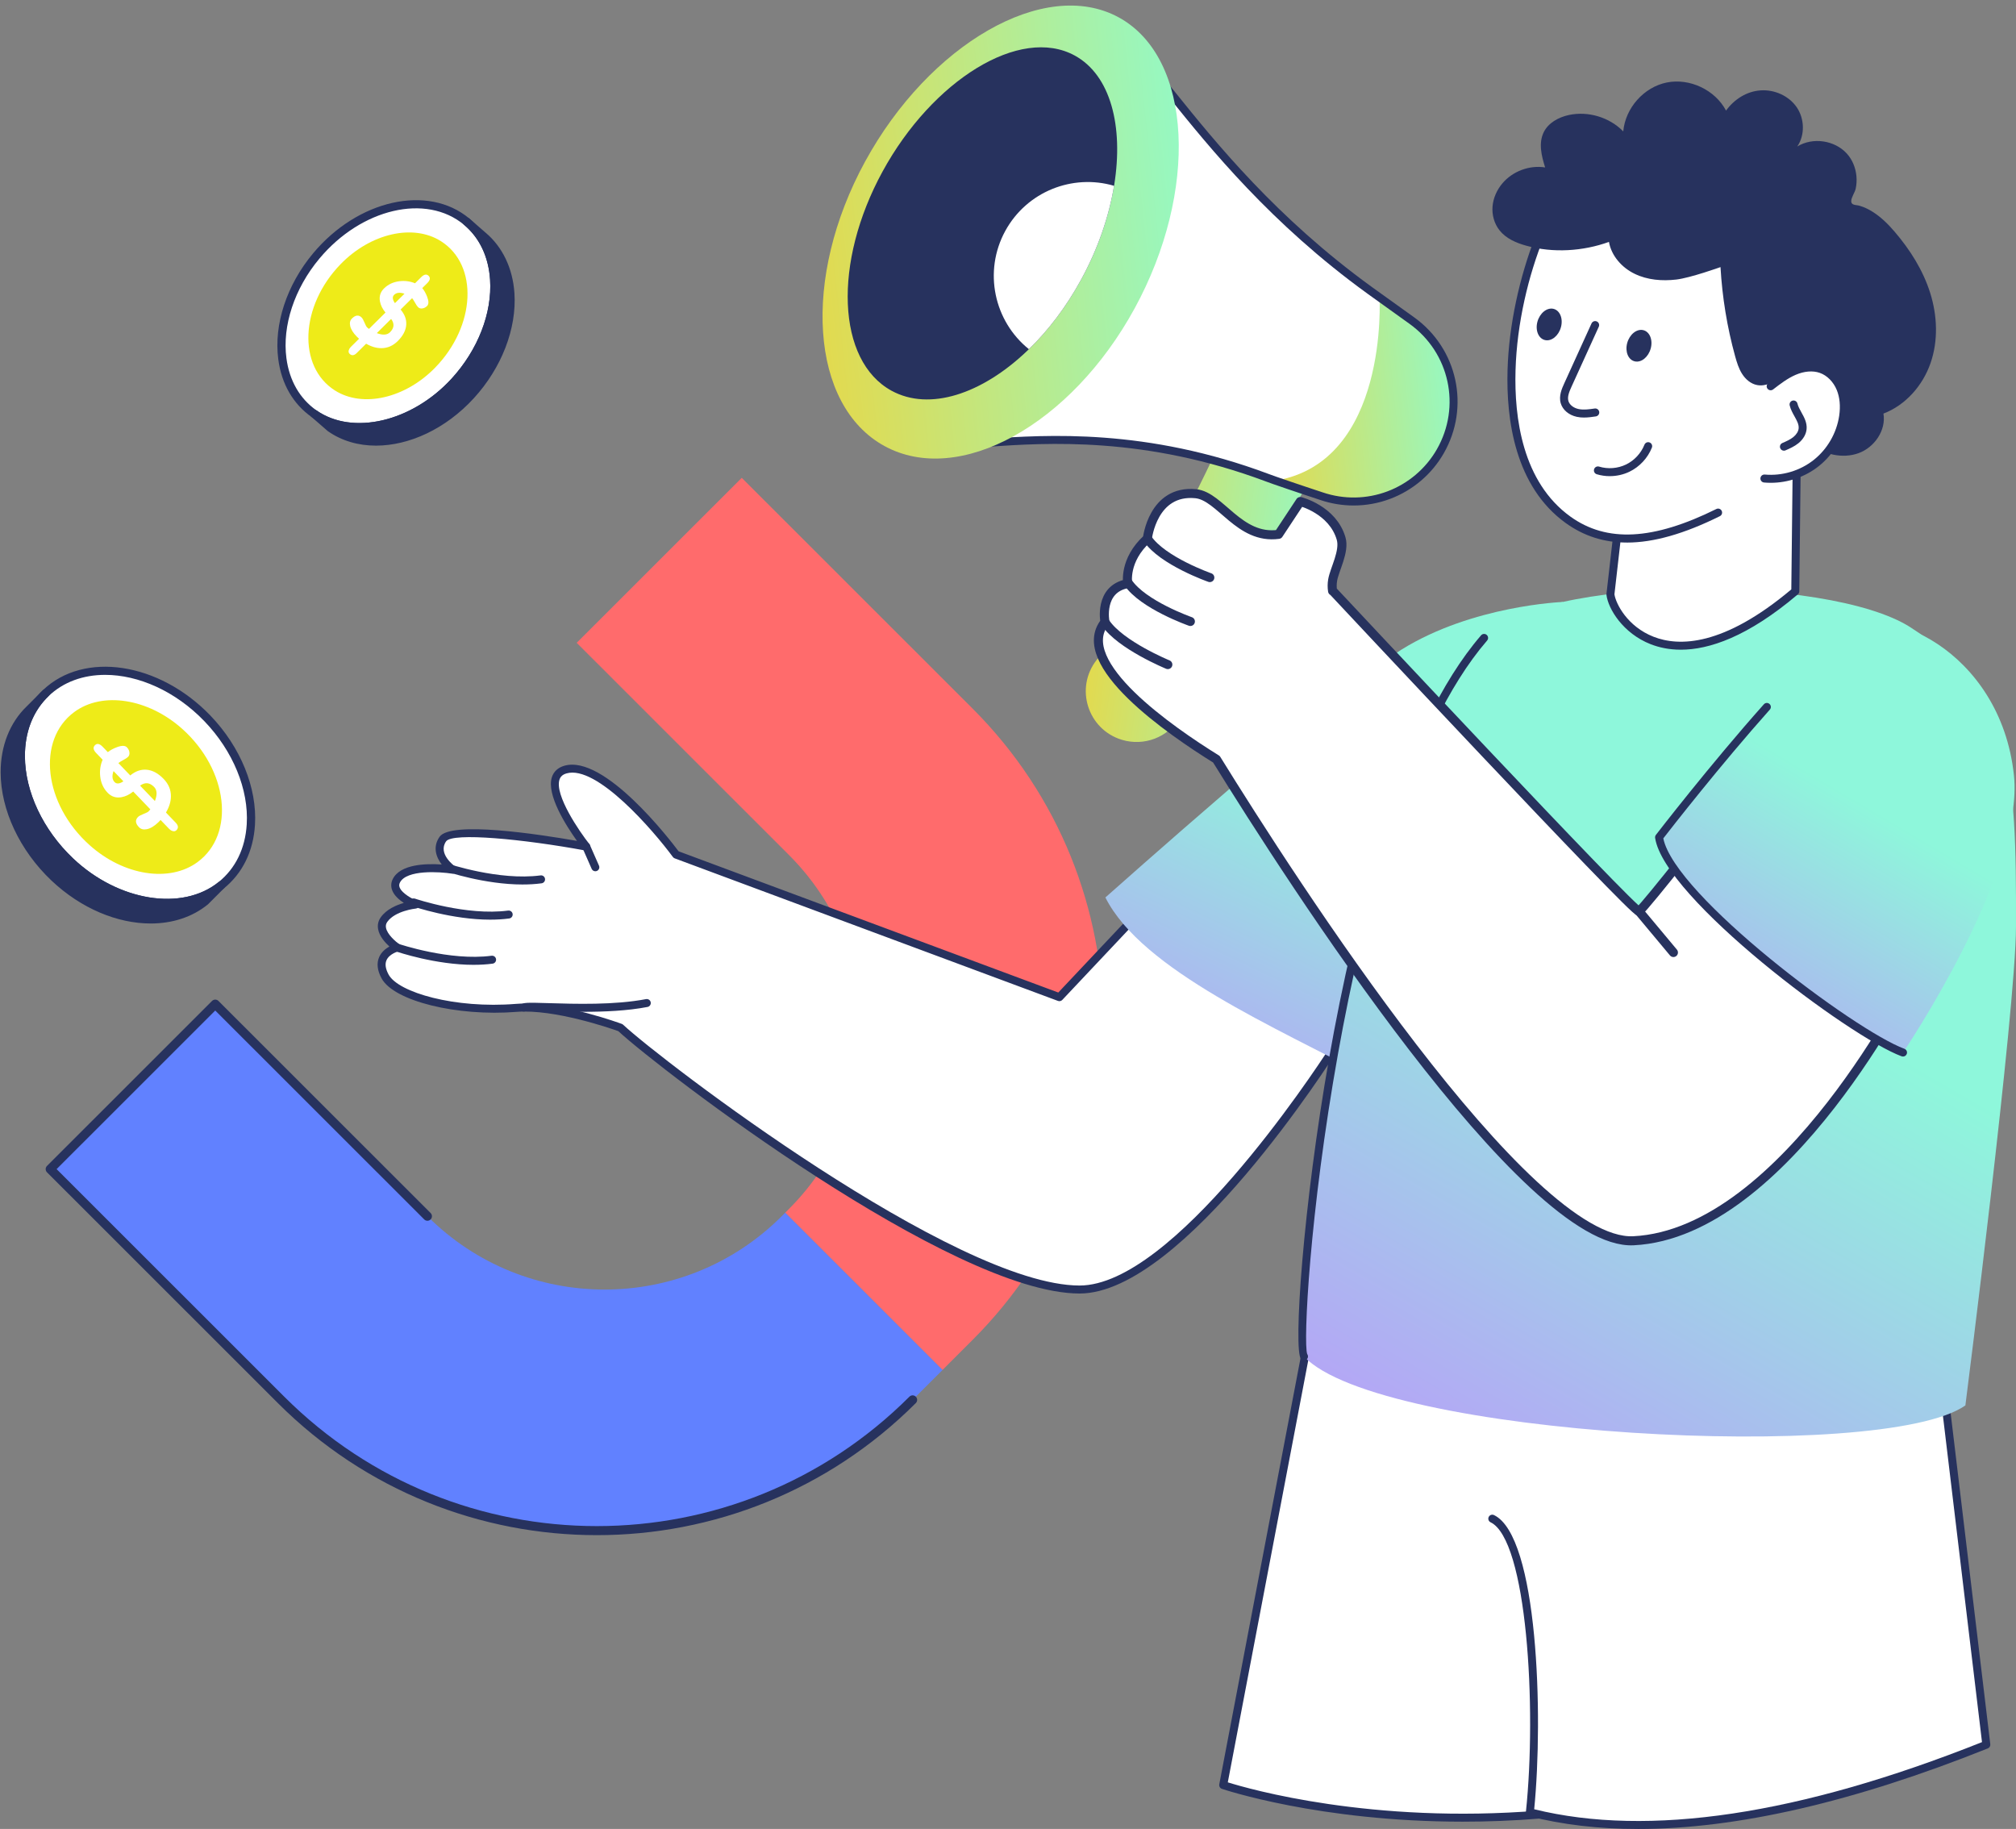
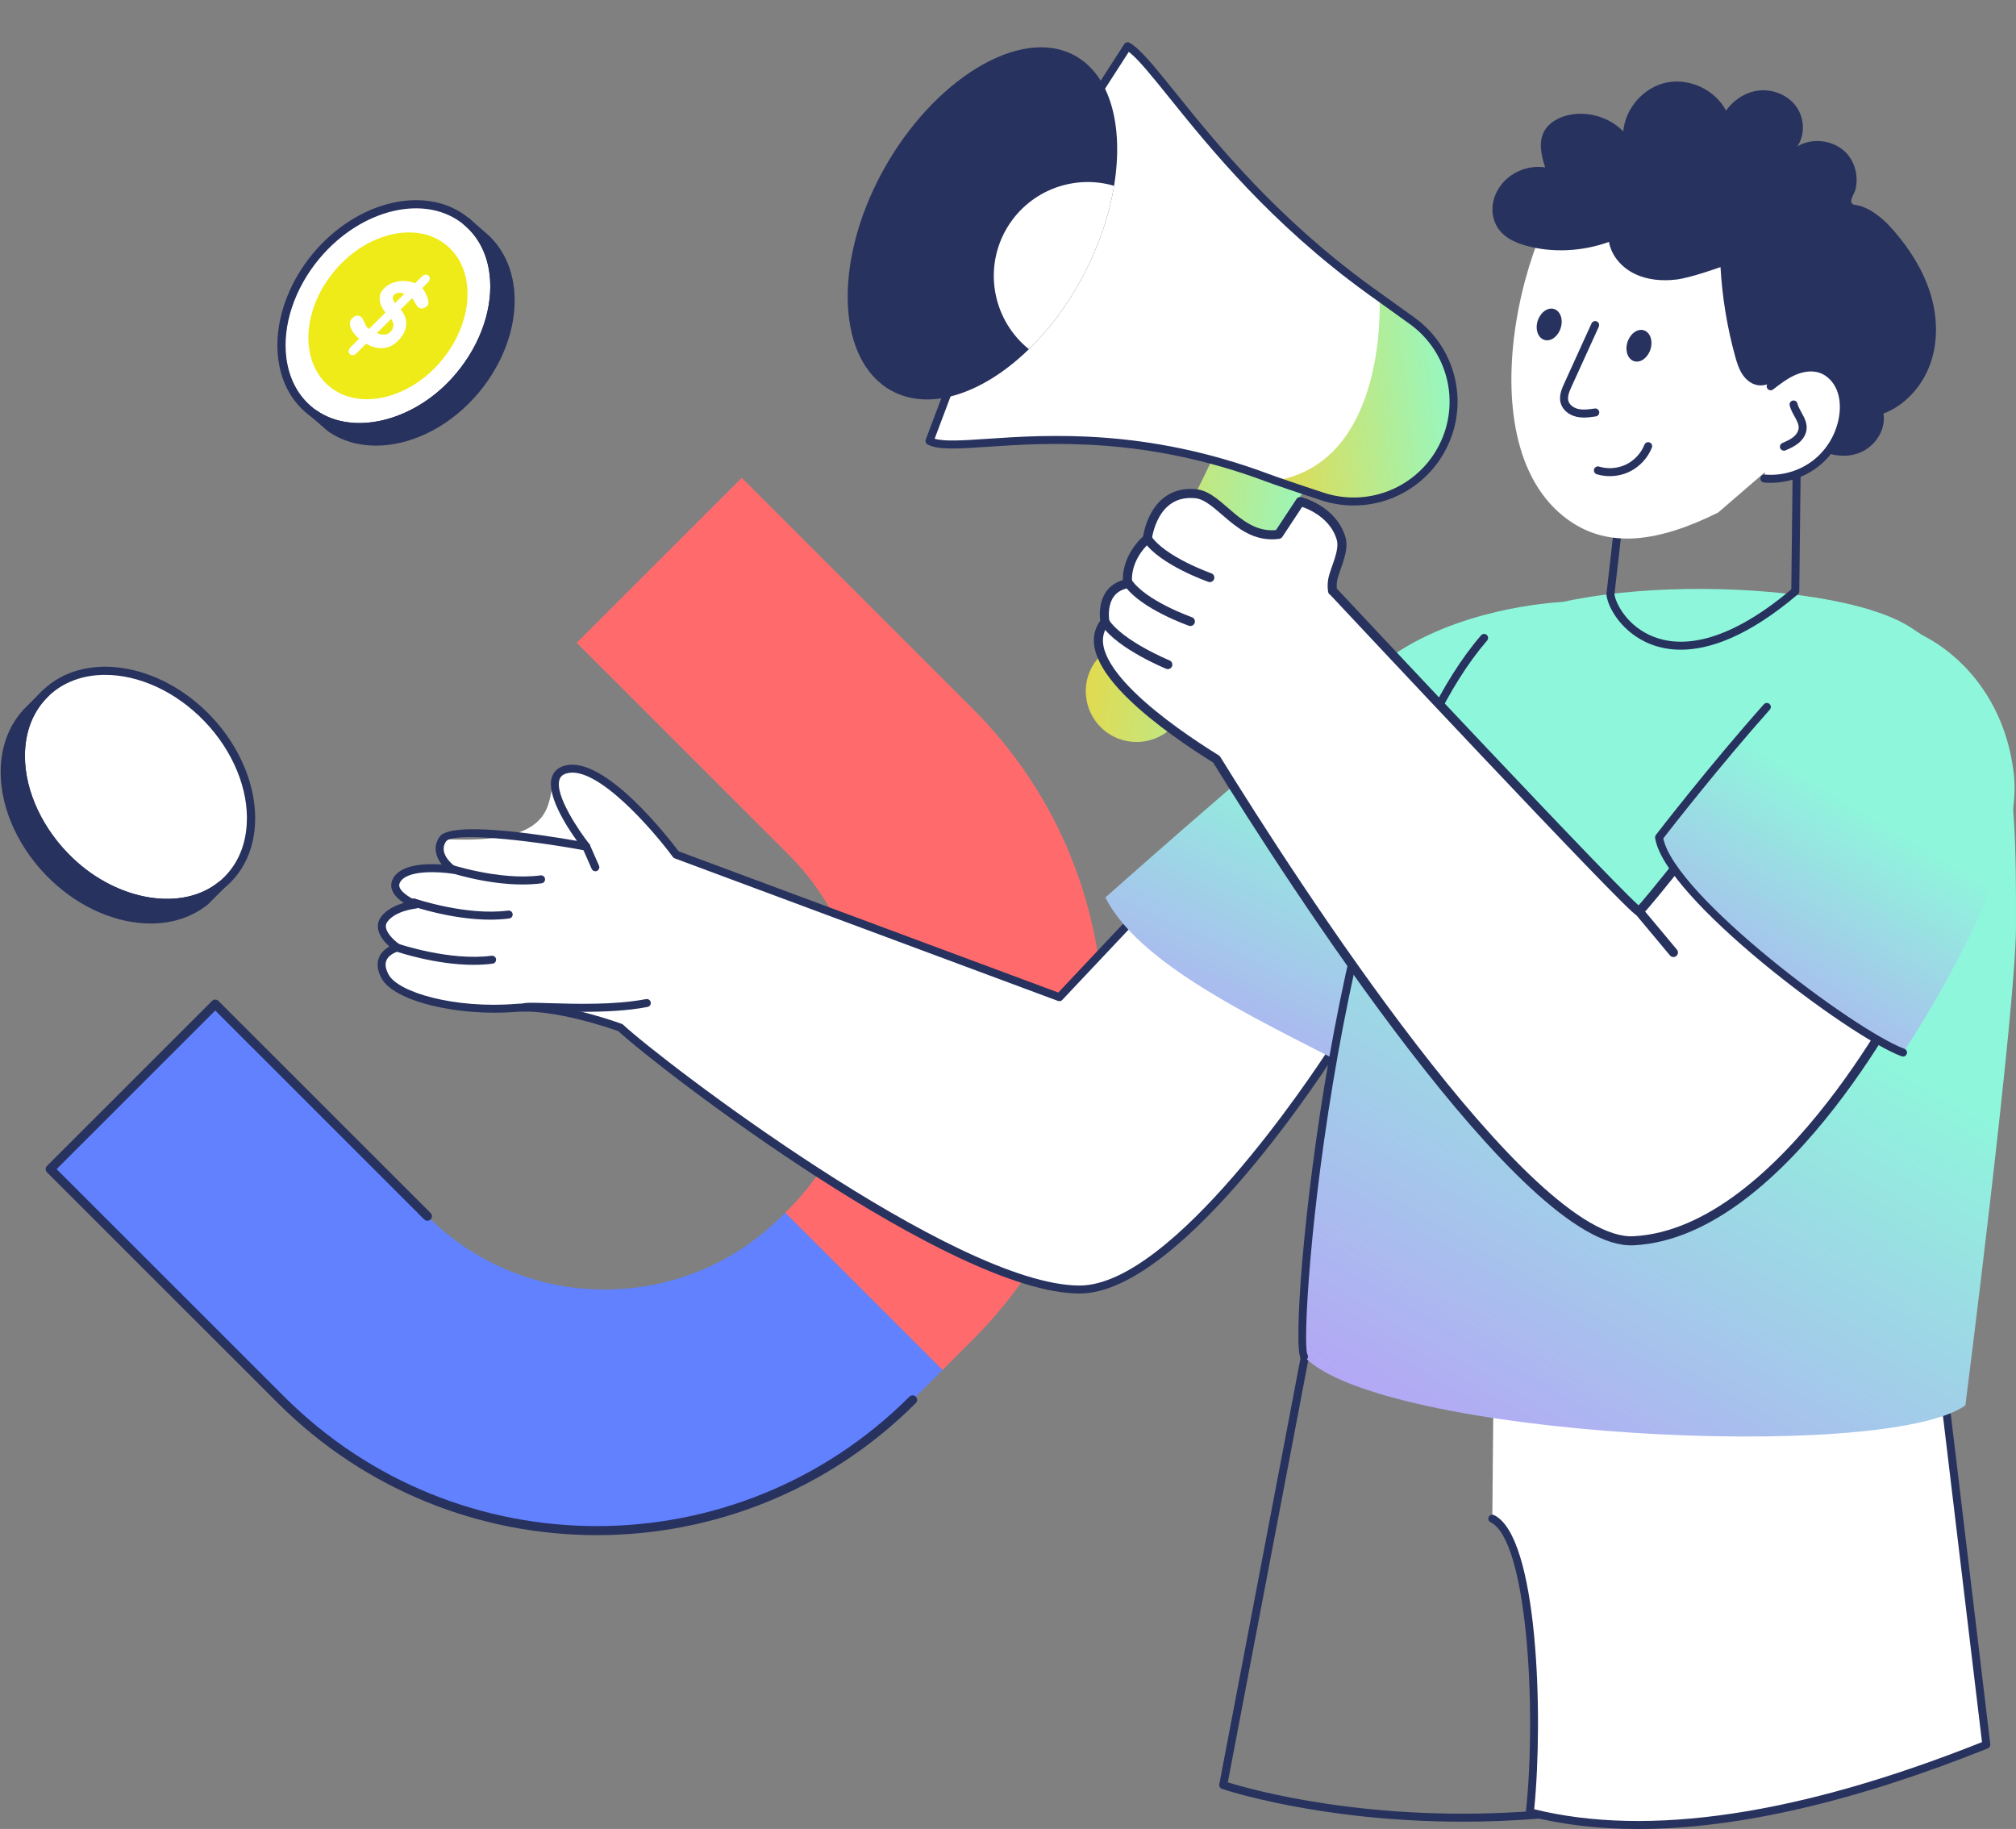
<svg xmlns="http://www.w3.org/2000/svg" width="334" height="303" viewBox="0 0 334 303" fill="none">
  <rect x="0" y="0" width="334" height="303" fill="#808080" stroke="none" />
  <path d="M129.509 201.488C113.3 217.689 87.022 217.689 70.813 201.488L35.661 166.351L8.317 193.684L46.563 231.913C75.457 260.795 122.303 260.795 151.197 231.913L156.167 226.945L130.104 200.893L129.509 201.488Z" fill="#6181FF" />
  <path d="M70.813 201.488L35.661 166.351L8.317 193.684L46.563 231.913C75.457 260.795 122.303 260.795 151.197 231.913" stroke="#27325E" stroke-width="1.5" stroke-linecap="round" stroke-linejoin="round" />
  <path d="M95.545 106.493L130.694 141.628C146.903 157.829 146.903 184.097 130.694 200.298L130.099 200.893L156.163 226.945L161.133 221.977C190.027 193.095 190.027 146.27 161.133 117.388L122.889 79.161L95.545 106.493Z" fill="#FF6B6C" />
-   <path d="M259.882 209.048L220.744 200.85L202.655 295.726C202.655 295.726 224.097 303.122 255.041 300.618C273.613 299.115 275.288 248.198 275.288 248.198L259.882 209.048Z" fill="white" />
  <path d="M242.351 301.791C218.527 301.791 202.622 296.415 202.438 296.352C202.126 296.244 201.942 295.926 202.003 295.603L220.092 200.727C220.125 200.552 220.228 200.399 220.375 200.301C220.522 200.202 220.705 200.166 220.878 200.204L260.016 208.401C260.233 208.446 260.414 208.6 260.497 208.807L275.902 247.957C275.934 248.041 275.95 248.131 275.948 248.22C275.88 250.324 274.035 299.744 255.092 301.277C250.644 301.636 246.381 301.791 242.349 301.791H242.351ZM203.415 295.276C206.939 296.377 227.235 302.207 254.988 299.958C272.306 298.558 274.504 251.209 274.622 248.311L259.398 209.622L221.268 201.635L203.415 295.276Z" fill="#27325E" />
  <path d="M247.238 251.596C253.9 254.79 255.186 283.867 253.464 300.234C279.257 306.853 310.625 296.425 329.087 289.037L318.528 200.85H247.7" fill="white" />
  <path d="M271.368 303C264.854 303 258.827 302.292 253.3 300.875C252.981 300.793 252.771 300.492 252.805 300.165C254.627 282.851 252.973 255.079 246.951 252.193C246.621 252.035 246.482 251.64 246.64 251.31C246.799 250.98 247.192 250.842 247.522 251.001C254.798 254.489 255.712 284.233 254.177 299.732C273.137 304.402 298.092 300.664 328.367 288.612L317.938 201.513H247.697C247.331 201.513 247.035 201.218 247.035 200.852C247.035 200.486 247.331 200.19 247.697 200.19H318.525C318.86 200.19 319.142 200.441 319.182 200.773L329.74 288.959C329.776 289.257 329.607 289.541 329.33 289.652C307.126 298.539 287.716 303.002 271.365 303.002L271.368 303Z" fill="#27325E" />
-   <path d="M221.222 173.356C221.222 173.356 195.817 213.666 178.831 213.632C157.757 213.586 109.068 176.113 102.787 170.248C102.787 170.248 92.434 166.417 85.531 166.975C75.339 167.797 65.581 165.063 63.801 161.776C61.75 158.006 65.8 156.988 65.8 156.988C65.8 156.988 62.108 154.468 63.629 152.339C65.151 150.215 68.843 149.864 68.843 149.864C68.843 149.864 64.542 148.139 65.666 145.916C67.228 142.84 75.008 144.09 75.008 144.09C75.008 144.09 71.534 141.615 73.368 139.004C75.32 136.232 97.13 140.261 97.13 140.261C97.13 140.261 88.282 129.083 93.659 127.501C100.218 125.571 112.012 141.585 112.012 141.585L175.512 165.203L192.042 147.665L221.222 173.358V173.356Z" fill="white" />
+   <path d="M221.222 173.356C221.222 173.356 195.817 213.666 178.831 213.632C157.757 213.586 109.068 176.113 102.787 170.248C102.787 170.248 92.434 166.417 85.531 166.975C75.339 167.797 65.581 165.063 63.801 161.776C61.75 158.006 65.8 156.988 65.8 156.988C65.8 156.988 62.108 154.468 63.629 152.339C65.151 150.215 68.843 149.864 68.843 149.864C68.843 149.864 64.542 148.139 65.666 145.916C67.228 142.84 75.008 144.09 75.008 144.09C75.008 144.09 71.534 141.615 73.368 139.004C97.13 140.261 88.282 129.083 93.659 127.501C100.218 125.571 112.012 141.585 112.012 141.585L175.512 165.203L192.042 147.665L221.222 173.358V173.356Z" fill="white" />
  <path d="M178.852 214.294H178.83C157.625 214.248 109.446 177.295 102.435 170.824C101.256 170.402 91.859 167.129 85.584 167.633C75.701 168.423 65.249 165.839 63.22 162.089C62.503 160.771 62.368 159.581 62.82 158.553C63.194 157.7 63.904 157.146 64.517 156.807C63.783 156.145 62.852 155.101 62.643 153.926C62.517 153.209 62.667 152.546 63.092 151.952C64.026 150.648 65.634 149.95 66.903 149.584C66.123 149.071 65.302 148.358 64.972 147.483C64.737 146.86 64.773 146.215 65.078 145.617C66.333 143.143 70.61 143.04 73.183 143.221C72.246 141.993 71.652 140.301 72.829 138.623C74.687 135.988 89.1 138.173 95.594 139.31C93.804 136.817 90.504 131.672 91.43 128.763C91.728 127.828 92.434 127.171 93.474 126.865C100.107 124.911 111.09 139.244 112.427 141.032L175.333 164.429L191.561 147.211C191.805 146.949 192.211 146.93 192.48 147.168L221.66 172.861C221.902 173.074 221.955 173.435 221.783 173.709C220.737 175.366 196.007 214.294 178.854 214.294H178.852ZM86.987 166.257C93.822 166.257 102.618 169.48 103.017 169.627C103.099 169.658 103.174 169.704 103.239 169.764C109.565 175.674 158.267 212.926 178.833 212.97H178.854C194.3 212.97 217.441 177.987 220.359 173.476L192.086 148.582L175.995 165.653C175.812 165.846 175.531 165.911 175.283 165.819L111.782 142.2C111.661 142.156 111.557 142.076 111.48 141.973C108.275 137.623 98.856 126.662 93.847 128.13C93.223 128.315 92.855 128.642 92.691 129.16C91.87 131.744 95.992 137.749 97.65 139.846C97.821 140.061 97.84 140.36 97.698 140.596C97.556 140.832 97.281 140.95 97.01 140.906C86.722 139.006 74.964 137.881 73.91 139.379C72.472 141.429 75.274 143.461 75.394 143.546C75.643 143.724 75.739 144.051 75.623 144.336C75.506 144.62 75.207 144.788 74.906 144.738C72.872 144.413 67.358 144.044 66.258 146.209C66.121 146.479 66.106 146.734 66.21 147.009C66.6 148.047 68.422 148.974 69.091 149.244C69.373 149.358 69.541 149.651 69.498 149.952C69.456 150.253 69.211 150.487 68.908 150.516C68.874 150.52 65.493 150.868 64.169 152.717C63.954 153.018 63.884 153.327 63.947 153.688C64.147 154.827 65.624 156.058 66.174 156.436C66.388 156.583 66.498 156.843 66.451 157.098C66.405 157.354 66.214 157.56 65.962 157.623C65.95 157.626 64.494 158.014 64.029 159.085C63.754 159.719 63.873 160.516 64.383 161.455C65.99 164.422 75.351 167.13 85.478 166.31C85.968 166.27 86.472 166.252 86.989 166.252L86.987 166.257Z" fill="#27325E" />
  <path d="M65.8 156.985C65.8 156.985 74.391 159.937 81.526 158.989L65.8 156.985Z" fill="white" />
  <path d="M78.483 159.841C72.159 159.841 65.892 157.717 65.586 157.611C65.24 157.493 65.057 157.117 65.175 156.771C65.293 156.426 65.671 156.239 66.015 156.361C66.099 156.39 74.548 159.249 81.441 158.334C81.807 158.291 82.135 158.541 82.183 158.902C82.231 159.264 81.976 159.596 81.615 159.644C80.587 159.781 79.535 159.839 78.483 159.839V159.841Z" fill="#27325E" />
  <path d="M68.547 149.502C68.547 149.502 77.138 152.453 84.274 151.506L68.547 149.502Z" fill="white" />
  <path d="M81.232 152.358C74.908 152.358 68.639 150.234 68.333 150.128C67.988 150.01 67.805 149.634 67.923 149.288C68.041 148.943 68.417 148.758 68.763 148.878C68.847 148.907 77.292 151.764 84.188 150.851C84.549 150.808 84.883 151.058 84.931 151.419C84.979 151.781 84.724 152.113 84.361 152.161C83.335 152.298 82.281 152.356 81.231 152.356L81.232 152.358Z" fill="#27325E" />
  <path d="M73.915 143.676C73.915 143.676 82.507 146.627 89.642 145.68L73.915 143.676Z" fill="white" />
  <path d="M86.597 146.532C80.272 146.532 74.006 144.408 73.7 144.302C73.354 144.184 73.171 143.808 73.289 143.462C73.409 143.117 73.785 142.934 74.129 143.052C74.213 143.081 82.662 145.938 89.555 145.025C89.919 144.977 90.249 145.23 90.297 145.593C90.345 145.956 90.09 146.287 89.729 146.335C88.701 146.472 87.649 146.53 86.597 146.53V146.532Z" fill="#27325E" />
  <path d="M98.632 144.338C98.377 144.338 98.136 144.191 98.026 143.943L96.523 140.525C96.376 140.189 96.528 139.8 96.862 139.653C97.197 139.507 97.587 139.658 97.734 139.991L99.238 143.409C99.385 143.745 99.233 144.134 98.899 144.281C98.812 144.319 98.723 144.338 98.634 144.338H98.632Z" fill="#27325E" />
  <path d="M258.906 99.727C258.906 99.727 243.988 100.288 232.198 107.612C222.515 113.628 183.135 148.679 183.135 148.679C189.181 160.752 211.529 170.26 226.915 178.51L264.989 116.013L258.906 99.729V99.727Z" fill="url(#paint0_linear_2221_18688)" />
  <path d="M245.878 105.682C254.944 95.186 302.791 95.172 316.463 103.893C333.386 114.686 334.068 127.065 333.997 153.55C333.959 167.383 325.614 232.832 325.614 232.832C311.962 242.43 228.472 237.986 216.038 224.721C214.115 222.669 220.917 134.584 245.877 105.683L245.878 105.682Z" fill="url(#paint1_linear_2221_18688)" />
  <path d="M216.038 225.382C215.862 225.382 215.686 225.311 215.556 225.173C214.232 223.76 215.867 199.798 220.226 175.155C224.366 151.758 232.088 120.637 245.377 105.251C245.615 104.974 246.034 104.943 246.309 105.182C246.587 105.42 246.617 105.839 246.378 106.114C233.411 121.128 225.791 151.604 221.682 174.524C216.953 200.893 215.893 222.565 216.574 224.332C216.767 224.598 216.736 224.973 216.49 225.202C216.361 225.322 216.199 225.382 216.038 225.382Z" fill="#27325E" />
  <path d="M86.773 166.92C87.297 166.38 98.96 167.744 107.157 166.169L86.773 166.92Z" fill="white" />
  <path d="M96.66 167.623C94.538 167.623 92.549 167.561 90.879 167.51C89.227 167.46 87.521 167.407 87.107 167.491C86.857 167.638 86.53 167.606 86.313 167.395C86.051 167.141 86.044 166.722 86.298 166.46C86.662 166.082 87.218 166.074 90.918 166.188C95.26 166.321 101.819 166.522 107.032 165.519C107.393 165.455 107.738 165.685 107.807 166.044C107.875 166.404 107.641 166.749 107.282 166.819C103.958 167.459 100.132 167.623 96.658 167.623H96.66Z" fill="#27325E" />
-   <path d="M266.806 98.471L268.893 80.187L297.748 69.874L297.433 97.956C276.564 115.663 267.298 102.535 266.806 98.471Z" fill="white" />
  <path d="M278.464 107.633C276.494 107.633 274.836 107.256 273.476 106.725C268.889 104.929 266.429 100.865 266.149 98.551C266.142 98.5 266.142 98.448 266.149 98.397L268.236 80.114C268.265 79.862 268.433 79.65 268.67 79.566L297.525 69.253C297.731 69.18 297.957 69.212 298.133 69.337C298.309 69.464 298.413 69.667 298.41 69.883L298.095 97.964C298.093 98.156 298.008 98.337 297.861 98.462C289.521 105.538 283.119 107.634 278.464 107.634V107.633ZM267.473 98.464C267.706 100.013 269.603 103.789 273.958 105.492C278.167 107.14 285.531 107.101 296.774 97.645L297.076 70.816L269.504 80.671L267.471 98.464H267.473Z" fill="#27325E" />
  <path d="M284.647 84.917C274.903 89.744 266.602 91.017 259.79 86.114C241.791 73.161 253.265 32.434 264.356 25.399C275.447 18.366 300.129 25.171 306.792 39.298C309.769 45.606 305.054 55.252 303.154 61.962C302.273 65.076 299.209 72.822 297.963 73.428" fill="white" />
-   <path d="M269.555 89.883C265.738 89.883 262.396 88.804 259.405 86.653C251 80.603 249.522 69.518 249.763 61.285C250.2 46.406 256.853 29.376 264.004 24.841C269.327 21.464 277.821 20.989 286.722 23.571C296.431 26.387 304.16 32.16 307.395 39.017C309.841 44.202 307.432 51.249 305.308 57.468C304.738 59.134 304.201 60.707 303.794 62.143C303.197 64.252 299.965 73.193 298.256 74.024C297.927 74.183 297.532 74.048 297.371 73.718C297.212 73.39 297.349 72.995 297.678 72.834C298.564 72.304 301.489 65.425 302.521 61.784C302.936 60.313 303.48 58.725 304.055 57.042C306.098 51.061 308.414 44.282 306.197 39.583C303.121 33.065 295.703 27.553 286.353 24.843C277.939 22.403 269.646 22.83 264.712 25.961C258.658 29.802 251.544 45.741 251.086 61.326C250.853 69.24 252.242 79.871 260.177 85.58C266.198 89.915 273.881 89.515 284.353 84.327C284.681 84.163 285.078 84.298 285.239 84.626C285.401 84.955 285.268 85.35 284.94 85.512C279.051 88.431 273.984 89.885 269.553 89.885L269.555 89.883Z" fill="#27325E" />
  <path d="M295.373 64.043L295.137 62.502C293.924 63.28 292.539 64.058 291.119 63.793C290.077 63.6 289.206 62.851 288.635 61.959C288.057 61.066 287.75 60.033 287.465 59.012C286.137 54.195 285.33 49.236 285.044 44.25C285.044 44.25 280.054 46.04 277.72 46.312C275.378 46.584 272.937 46.391 270.824 45.363C268.705 44.342 266.97 42.395 266.563 40.076C262.266 41.632 257.291 41.945 252.886 40.71C251.207 40.247 249.517 39.525 248.438 38.162C247.56 37.063 247.167 35.614 247.274 34.215C247.389 32.817 247.988 31.476 248.888 30.399C250.586 28.372 253.378 27.324 255.991 27.738C255.383 25.833 254.87 23.699 255.754 21.909C256.517 20.346 258.209 19.426 259.908 19.055C263.114 18.362 266.64 19.426 268.931 21.767C269.28 17.899 272.335 14.439 276.14 13.668C279.944 12.904 284.142 14.889 285.963 18.321C287.312 16.452 289.376 15.132 291.673 14.975C293.979 14.81 296.362 15.867 297.669 17.764C298.968 19.662 299.062 22.365 297.762 24.27C300.317 22.694 303.965 23.222 305.978 25.447C306.902 26.468 307.434 27.803 307.562 29.166C307.627 29.869 307.588 30.582 307.439 31.271C307.304 31.897 306.709 32.688 306.704 33.296C306.695 34.06 307.479 33.909 308.091 34.089C308.868 34.315 309.6 34.675 310.281 35.108C311.658 35.982 312.833 37.15 313.89 38.383C316.453 41.375 318.602 44.775 319.784 48.532C320.966 52.288 321.134 56.425 319.844 60.148C318.554 63.869 315.719 67.116 312.038 68.518C312.51 71.285 310.544 74.127 307.903 75.079C305.261 76.032 302.199 75.291 299.958 73.6C297.111 71.453 294.838 67.68 295.373 64.043Z" fill="#27325E" />
  <path d="M293.356 63.992C294.574 63.053 295.81 62.104 297.221 61.493C298.632 60.883 300.261 60.638 301.715 61.148C303.183 61.663 304.329 62.914 304.921 64.358C305.513 65.801 305.592 67.417 305.366 68.959C304.919 71.991 303.284 74.828 300.889 76.723C298.494 78.617 295.363 79.549 292.321 79.276" fill="white" />
  <path d="M293.374 79.985C293.002 79.985 292.631 79.97 292.26 79.936C291.895 79.903 291.627 79.582 291.659 79.218C291.692 78.853 292.015 78.587 292.378 78.617C295.255 78.877 298.208 77.998 300.476 76.206C302.745 74.412 304.288 71.738 304.709 68.865C304.941 67.289 304.801 65.816 304.307 64.611C303.753 63.256 302.7 62.196 301.494 61.774C300.338 61.369 298.913 61.483 297.481 62.102C296.136 62.684 294.927 63.615 293.758 64.517C293.469 64.739 293.054 64.686 292.831 64.397C292.607 64.108 292.662 63.693 292.951 63.47C294.184 62.519 295.461 61.536 296.957 60.89C298.694 60.139 300.461 60.011 301.934 60.527C303.491 61.075 304.837 62.413 305.533 64.11C306.118 65.534 306.286 67.246 306.021 69.058C305.55 72.26 303.83 75.243 301.299 77.244C299.06 79.014 296.224 79.985 293.375 79.985H293.374Z" fill="#27325E" />
  <path d="M273.483 57.723C273.103 59.151 271.923 60.115 270.845 59.867C269.767 59.624 269.203 58.272 269.582 56.839C269.967 55.411 271.149 54.447 272.227 54.688C273.305 54.935 273.869 56.29 273.485 57.723H273.483Z" fill="#27325E" />
  <path d="M258.61 54.195C258.23 55.623 257.049 56.587 255.972 56.34C254.894 56.097 254.329 54.744 254.709 53.311C255.094 51.883 256.276 50.919 257.354 51.16C258.432 51.408 258.996 52.762 258.611 54.195H258.61Z" fill="#27325E" />
  <path d="M297.149 67.01C297.486 68.417 298.781 69.587 298.651 71.027C298.583 71.779 298.114 72.448 297.529 72.921C296.944 73.395 296.244 73.701 295.555 74.002" fill="white" />
  <path d="M295.553 74.664C295.298 74.664 295.055 74.515 294.946 74.267C294.8 73.932 294.952 73.542 295.288 73.395C295.928 73.116 296.59 72.827 297.111 72.407C297.625 71.991 297.946 71.466 297.991 70.967C298.049 70.317 297.703 69.693 297.301 68.971C296.988 68.409 296.665 67.827 296.504 67.164C296.419 66.808 296.638 66.451 296.993 66.367C297.351 66.285 297.707 66.502 297.791 66.856C297.907 67.343 298.174 67.822 298.456 68.33C298.899 69.127 299.404 70.031 299.308 71.087C299.229 71.954 298.743 72.788 297.941 73.436C297.281 73.97 296.502 74.31 295.815 74.609C295.729 74.647 295.638 74.664 295.551 74.664H295.553Z" fill="#27325E" />
  <path d="M264.276 53.855C262.768 57.169 261.261 60.483 259.754 63.795C259.349 64.688 258.933 65.679 259.21 66.622C259.487 67.566 260.418 68.2 261.376 68.407C262.334 68.614 263.328 68.474 264.296 68.33" fill="white" />
  <path d="M262.431 69.175C262.036 69.175 261.634 69.142 261.236 69.055C259.918 68.769 258.899 67.909 258.575 66.81C258.214 65.582 258.779 64.342 259.152 63.521L263.675 53.581C263.827 53.249 264.219 53.102 264.551 53.253C264.883 53.403 265.03 53.797 264.879 54.128L260.356 64.069C259.97 64.918 259.641 65.738 259.845 66.435C260.028 67.059 260.685 67.581 261.514 67.76C262.366 67.945 263.297 67.808 264.199 67.677C264.556 67.619 264.897 67.873 264.95 68.234C265.003 68.597 264.753 68.932 264.39 68.985C263.776 69.076 263.111 69.173 262.43 69.173L262.431 69.175Z" fill="#27325E" />
  <path d="M273.057 73.92C272.429 75.495 271.196 76.818 269.673 77.552C268.15 78.286 266.351 78.424 264.734 77.932" fill="white" />
  <path d="M266.703 78.884C265.971 78.884 265.24 78.778 264.541 78.566C264.192 78.46 263.993 78.091 264.101 77.74C264.207 77.389 264.578 77.193 264.927 77.299C266.388 77.743 268.014 77.619 269.387 76.955C270.763 76.292 271.876 75.096 272.444 73.672C272.58 73.333 272.964 73.164 273.305 73.303C273.644 73.438 273.81 73.823 273.674 74.161C272.985 75.888 271.633 77.34 269.964 78.145C268.953 78.633 267.829 78.881 266.707 78.881L266.703 78.884Z" fill="#27325E" />
  <path d="M219.485 75.308C211.137 89.04 203.185 106.227 195.49 118.884C193.499 122.161 189.544 123.672 185.871 122.563C180.2 120.849 178.026 113.966 181.697 109.317C190.615 98.021 198.128 81.683 204.523 68.443L219.483 75.307L219.485 75.308Z" fill="url(#paint2_linear_2221_18688)" />
  <path d="M153.997 73.06C159.074 75.662 180.255 68.007 209.982 79.151C210.326 79.279 210.778 79.443 211.301 79.628C211.301 79.628 211.304 79.628 211.311 79.628C214.139 80.623 218.939 82.203 218.939 82.203C222.686 83.479 226.619 83.34 230.107 82.019C233.6 80.702 236.649 78.214 238.616 74.782C242.838 67.43 240.815 58.077 233.925 53.125L228.55 49.265L226.941 48.111C202.855 30.677 191.759 10.529 186.824 7.661L167.085 38.306L153.998 73.058L153.997 73.06Z" fill="white" />
  <path d="M211.311 79.628C214.139 80.623 218.939 82.203 218.939 82.203C222.686 83.479 226.619 83.34 230.107 82.019C233.6 80.702 236.649 78.214 238.616 74.782C242.838 67.43 240.815 58.077 233.925 53.125L228.55 49.265C228.55 49.265 230.141 76.502 211.311 79.628Z" fill="url(#paint3_linear_2221_18688)" />
  <path d="M224.267 83.744C222.395 83.744 220.52 83.439 218.724 82.827C218.683 82.814 213.946 81.254 211.137 80.267C211.116 80.262 211.097 80.257 211.077 80.249C210.55 80.062 210.093 79.898 209.748 79.768C189.703 72.254 173.405 73.356 163.666 74.014C158.74 74.347 155.487 74.566 153.692 73.646C153.393 73.492 153.256 73.138 153.374 72.826L166.461 38.073C166.478 38.029 166.499 37.988 166.524 37.948L186.264 7.303C186.456 7.008 186.848 6.912 187.154 7.09C188.93 8.121 191.236 10.985 194.727 15.318C201.391 23.591 211.464 36.091 227.325 47.576L234.309 52.586C241.495 57.754 243.593 67.437 239.186 75.11C237.21 78.557 234.067 81.23 230.336 82.636C228.388 83.374 226.328 83.744 224.265 83.744H224.267ZM211.474 78.987C211.493 78.992 211.511 78.997 211.53 79.004C214.319 79.985 219.097 81.558 219.145 81.574C222.635 82.762 226.441 82.697 229.871 81.399C233.315 80.102 236.216 77.634 238.04 74.453C242.108 67.369 240.171 58.432 233.537 53.661L226.554 48.65C210.543 37.061 200.407 24.477 193.698 16.149C190.767 12.512 188.564 9.778 187.012 8.589L167.677 38.607L154.845 72.685C156.499 73.174 159.541 72.969 163.58 72.695C173.427 72.032 189.903 70.919 210.215 78.532C210.545 78.655 210.974 78.811 211.474 78.987Z" fill="#27325E" />
-   <path d="M143.342 26.731C132.785 46.054 134.219 67.172 146.545 73.899C158.869 80.628 177.42 70.419 187.977 51.096C198.534 31.773 197.672 9.61 185.347 2.881C173.023 -3.847 153.901 7.408 143.344 26.731H143.342Z" fill="url(#paint4_linear_2221_18688)" />
  <path d="M184.596 30.626C184.59 30.676 184.583 30.732 184.569 30.78C183.741 35.828 181.914 41.197 179.098 46.349C176.64 50.849 173.67 54.739 170.461 57.847C170.348 57.96 170.237 58.065 170.124 58.171C162.651 65.283 153.991 68.161 147.713 64.734C138.632 59.778 137.965 43.513 146.225 28.4C154.477 13.293 168.979 4.244 178.053 9.2C184.008 12.45 186.157 20.924 184.598 30.624L184.596 30.626Z" fill="#27325E" />
  <path d="M184.569 30.78C183.741 35.828 181.914 41.197 179.098 46.35C176.64 50.849 173.67 54.739 170.461 57.848C164.689 53.215 162.884 44.973 166.548 38.256C170.124 31.721 177.7 28.766 184.569 30.78Z" fill="white" />
  <path d="M317.043 161.569C317.043 161.569 295.941 204.29 270.626 205.554C252.913 206.44 213.912 145.808 201.531 125.781C193.935 121.078 177.637 109.835 183.064 103.048C183.064 103.048 181.986 97.564 186.836 96.685C186.836 96.685 186.109 92.829 190.091 89.224C190.091 89.224 190.977 81.102 198.098 81.791C202.186 82.188 205.284 89.411 211.828 88.525L215.42 83.087C215.42 83.087 220.801 84.43 222.19 89.224C222.806 91.341 221.092 94.305 220.787 96.097C220.681 96.706 220.681 97.314 220.773 97.909L220.799 97.884C220.799 97.884 270.936 151.479 271.545 150.976C272.915 149.832 284.871 134.5 284.871 134.5L317.043 161.571V161.569Z" fill="white" stroke="#27325E" stroke-width="1.5" stroke-linecap="round" stroke-linejoin="round" />
  <path d="M271.543 150.971L277.245 157.8" stroke="#27325E" stroke-width="1.5" stroke-linecap="round" stroke-linejoin="round" />
  <path d="M190.09 89.223C192.587 92.939 200.436 95.685 200.436 95.685L190.09 89.223Z" fill="white" />
  <path d="M190.09 89.223C192.587 92.939 200.436 95.685 200.436 95.685" stroke="#27325E" stroke-width="1.5" stroke-linecap="round" stroke-linejoin="round" />
  <path d="M186.868 96.495C189.366 100.211 197.215 102.957 197.215 102.957L186.868 96.495Z" fill="white" />
  <path d="M186.868 96.495C189.366 100.211 197.215 102.957 197.215 102.957" stroke="#27325E" stroke-width="1.5" stroke-linecap="round" stroke-linejoin="round" />
  <path d="M183.134 103.168C185.631 106.884 193.48 110.1 193.48 110.1L183.134 103.168Z" fill="white" />
  <path d="M183.134 103.168C185.631 106.884 193.48 110.1 193.48 110.1" stroke="#27325E" stroke-width="1.5" stroke-linecap="round" stroke-linejoin="round" />
  <path d="M305.107 104.669C311.723 99.267 331.434 107.592 333.658 128.435C335.387 144.64 315.281 174.374 315.281 174.374C306.958 171.31 276.276 148.302 274.865 138.719C274.865 138.719 294.241 113.539 305.106 104.667L305.107 104.669Z" fill="url(#paint5_linear_2221_18688)" />
  <path d="M315.283 175.036C315.208 175.036 315.129 175.022 315.054 174.995C306.389 171.804 275.676 148.756 274.212 138.814C274.186 138.638 274.232 138.457 274.342 138.315C274.429 138.2 283.254 126.752 292.227 116.678C292.47 116.405 292.888 116.379 293.161 116.624C293.435 116.866 293.459 117.285 293.216 117.557C284.977 126.807 276.86 137.224 275.568 138.891C277.47 148.382 307.309 170.731 315.51 173.751C315.853 173.878 316.029 174.258 315.902 174.601C315.803 174.868 315.55 175.034 315.281 175.034L315.283 175.036Z" fill="#27325E" />
  <path d="M52.394 42.406C44.907 51.365 44.645 63.354 52.037 68.543C58.365 72.986 68.462 70.666 75.313 63.193C83.303 54.481 84.117 42.4 77.309 36.718C70.751 31.245 59.597 33.785 52.394 42.406Z" fill="white" />
  <path d="M59.615 71.494C56.703 71.494 53.95 70.718 51.645 69.1C48.562 66.934 46.645 63.623 46.104 59.525C45.343 53.765 47.499 47.201 51.87 41.969C59.3 33.075 70.908 30.485 77.747 36.195C80.572 38.553 82.277 42.122 82.552 46.24C82.944 52.115 80.426 58.625 75.817 63.653C71.157 68.734 65.104 71.494 59.615 71.494ZM52.915 42.842C48.783 47.788 46.743 53.956 47.453 59.345C47.945 63.056 49.665 66.044 52.429 67.986C58.42 72.192 68.251 69.886 74.811 62.734C79.174 57.977 81.561 51.845 81.193 46.332C80.94 42.532 79.447 39.388 76.874 37.239C70.61 32.015 59.863 34.528 52.915 42.842Z" fill="#27325E" />
  <path d="M79.988 39.05C86.795 44.734 85.983 56.813 77.992 65.525C71.141 72.996 61.043 75.317 54.716 70.875L52.037 68.543C58.364 72.986 68.462 70.666 75.312 63.193C83.302 54.481 84.116 42.4 77.309 36.718L79.988 39.05Z" fill="#27325E" />
  <path d="M62.293 73.827C59.382 73.827 56.629 73.051 54.324 71.432C54.304 71.418 54.286 71.404 54.268 71.388L51.589 69.056C51.316 68.817 51.276 68.409 51.501 68.123C51.724 67.838 52.13 67.777 52.429 67.986C58.42 72.192 68.251 69.886 74.811 62.733C79.174 57.976 81.561 51.844 81.192 46.331C80.952 42.714 79.586 39.692 77.237 37.557L76.861 37.231C76.581 36.986 76.549 36.561 76.792 36.276C77.032 35.992 77.458 35.954 77.745 36.195C77.874 36.302 78.002 36.413 78.125 36.525L80.43 38.53C83.251 40.888 84.956 44.453 85.229 48.572C85.621 54.447 83.103 60.957 78.493 65.982C73.836 71.066 67.783 73.825 62.293 73.827ZM56.617 71.205C62.654 74.126 71.457 71.647 77.49 65.067C81.853 60.31 84.238 54.178 83.871 48.667C83.698 46.069 82.946 43.777 81.664 41.903C82.148 43.25 82.448 44.71 82.552 46.246C82.944 52.121 80.426 58.631 75.816 63.658C70.289 69.681 62.803 72.44 56.617 71.205Z" fill="#27325E" />
  <path d="M56.434 43.759C49.706 50.679 49.259 60.746 55.501 64.693C60.112 67.61 67.16 65.99 72.126 60.871C78.832 53.959 79.284 43.922 73.066 39.965C68.458 37.034 61.406 38.644 56.434 43.759Z" fill="#EEEB18" />
  <path d="M65.898 56.502C65.116 57.278 64.22 57.67 63.211 57.678C62.381 57.688 61.531 57.441 60.657 56.942L59.105 58.481C58.661 58.921 58.263 58.961 57.911 58.605C57.755 58.45 57.715 58.251 57.787 58.008C57.847 57.813 57.956 57.638 58.114 57.481L59.487 56.12C59.36 56.007 59.236 55.893 59.125 55.778C58.506 55.153 58.135 54.558 58.014 53.989C57.903 53.48 58 53.07 58.311 52.761C58.904 52.175 59.443 52.127 59.929 52.616C60.054 52.744 60.208 53.02 60.389 53.444C60.568 53.87 60.703 54.126 60.791 54.216C60.874 54.3 60.986 54.393 61.127 54.492L63.866 51.779C63.372 51.19 63.068 50.577 62.95 49.936C62.793 49.101 63.016 48.385 63.617 47.79C64.3 47.113 65.152 46.713 66.169 46.59C67.076 46.478 67.94 46.592 68.76 46.93L69.785 45.913C70.269 45.434 70.681 45.364 71.019 45.707C71.342 46.033 71.262 46.435 70.777 46.914L69.957 47.726C70.275 48.106 70.544 48.584 70.765 49.16C71.049 49.895 71.045 50.406 70.757 50.692C70.52 50.927 70.257 51.06 69.965 51.098C69.674 51.136 69.439 51.065 69.264 50.887C69.115 50.738 68.949 50.492 68.762 50.147C68.559 49.787 68.398 49.536 68.275 49.395L66.368 51.285C66.412 51.329 66.444 51.365 66.463 51.393C67.074 52.149 67.353 52.945 67.305 53.78C67.248 54.721 66.78 55.629 65.898 56.502ZM62.427 55.189C63.416 55.557 64.144 55.507 64.612 55.044C65.317 54.345 65.379 53.611 64.799 52.837L62.427 55.189ZM67.011 48.659C66.248 48.404 65.677 48.466 65.297 48.844C64.971 49.168 65.016 49.628 65.432 50.223L67.011 48.659Z" fill="white" />
  <path d="M34.355 119.01C42.942 127.935 44.11 140.6 36.672 146.641C30.306 151.811 19.449 150.104 11.644 142.707C2.542 134.081 0.785 121.359 7.566 114.84C14.099 108.56 26.091 110.423 34.355 119.01Z" fill="white" />
  <path d="M27.623 150.327C22.142 150.327 16.099 147.866 11.177 143.201C5.934 138.233 2.791 131.542 2.769 125.307C2.753 120.938 4.29 117.046 7.096 114.348C13.892 107.816 26.341 109.695 34.849 118.536C39.854 123.741 42.619 130.513 42.243 136.653C41.974 141.018 40.199 144.653 37.104 147.168C34.48 149.299 31.168 150.327 27.623 150.327ZM17.422 111.803C13.828 111.803 10.516 112.949 8.038 115.331C5.466 117.802 4.115 121.25 4.128 125.303C4.148 131.174 7.134 137.495 12.112 142.214C19.598 149.311 30.197 151.022 36.24 146.111C39.03 143.845 40.635 140.547 40.877 136.569C41.232 130.802 38.608 124.413 33.861 119.479C29.041 114.469 22.904 111.803 17.422 111.803Z" fill="#27325E" />
  <path d="M4.905 117.506C-1.877 124.025 -0.119 136.747 8.983 145.373C16.788 152.771 27.645 154.478 34.011 149.307L36.672 146.641C30.306 151.812 19.449 150.105 11.644 142.707C2.542 134.081 0.785 121.359 7.566 114.84L4.905 117.506Z" fill="#27325E" />
  <path d="M24.96 152.993C19.479 152.993 13.436 150.532 8.513 145.867C3.271 140.897 0.128 134.208 0.106 127.973C0.09 123.606 1.625 119.716 4.427 117.02L6.718 114.726C6.841 114.599 6.967 114.474 7.094 114.35C7.363 114.092 7.791 114.098 8.052 114.364C8.312 114.631 8.31 115.059 8.048 115.321L7.675 115.693C5.341 118.134 4.117 121.445 4.129 125.303C4.148 131.174 7.134 137.495 12.112 142.214C19.598 149.311 30.197 151.022 36.24 146.112C36.52 145.883 36.931 145.913 37.175 146.183C37.418 146.452 37.408 146.864 37.151 147.12L34.49 149.786C34.474 149.802 34.456 149.818 34.438 149.834C31.819 151.965 28.507 152.993 24.96 152.993ZM3.472 120.351C2.144 122.493 1.457 125.076 1.467 127.969C1.487 133.84 4.473 140.161 9.451 144.88C16.439 151.505 26.145 153.437 32.319 149.669C25.832 151.599 17.56 149.255 11.175 143.203C5.932 138.235 2.789 131.544 2.767 125.309C2.761 123.564 3.002 121.897 3.472 120.351Z" fill="#27325E" />
-   <path d="M30.179 120.738C37.812 127.561 39.032 138.183 32.725 142.823C28.059 146.253 20.48 145.057 14.847 140.015C7.241 133.195 6.017 122.611 12.301 117.959C16.959 114.515 24.534 115.699 30.179 120.738Z" fill="#EEEB18" />
  <path d="M27.114 129.047C27.924 129.89 28.326 130.845 28.318 131.916C28.314 132.795 28.039 133.692 27.494 134.611L29.102 136.283C29.562 136.76 29.598 137.182 29.214 137.552C29.047 137.713 28.835 137.753 28.579 137.673C28.372 137.606 28.189 137.488 28.025 137.319L26.604 135.843C26.483 135.976 26.359 136.104 26.236 136.223C25.565 136.87 24.924 137.252 24.319 137.371C23.776 137.48 23.342 137.371 23.021 137.035C22.408 136.398 22.367 135.825 22.894 135.318C23.031 135.186 23.328 135.029 23.782 134.846C24.236 134.663 24.512 134.524 24.608 134.43C24.697 134.345 24.797 134.227 24.906 134.08L22.07 131.132C21.437 131.645 20.78 131.959 20.1 132.073C19.21 132.226 18.453 131.977 17.832 131.333C17.124 130.597 16.714 129.687 16.6 128.605C16.497 127.642 16.63 126.727 17.003 125.863L15.942 124.761C15.44 124.24 15.374 123.802 15.741 123.448C16.091 123.11 16.517 123.201 17.018 123.725L17.868 124.606C18.276 124.274 18.788 123.997 19.403 123.774C20.185 123.484 20.729 123.496 21.027 123.808C21.272 124.063 21.411 124.343 21.445 124.654C21.479 124.964 21.401 125.211 21.21 125.394C21.049 125.549 20.784 125.722 20.416 125.913C20.032 126.122 19.761 126.289 19.61 126.418L21.584 128.47C21.63 128.426 21.67 128.392 21.7 128.37C22.512 127.736 23.36 127.451 24.248 127.515C25.245 127.588 26.2 128.098 27.114 129.047ZM18.81 127.74C18.527 128.543 18.583 129.15 18.977 129.56C19.315 129.91 19.805 129.87 20.442 129.437L18.81 127.74ZM25.663 132.705C26.069 131.663 26.029 130.889 25.545 130.388C24.817 129.63 24.039 129.552 23.207 130.153L25.663 132.705Z" fill="white" />
  <defs>
    <linearGradient id="paint0_linear_2221_18688" x1="227.825" y1="131.846" x2="204.705" y2="180.972" gradientUnits="userSpaceOnUse">
      <stop stop-color="#8EF7DB" />
      <stop offset="1" stop-color="#B3A8F5" />
    </linearGradient>
    <linearGradient id="paint1_linear_2221_18688" x1="280.304" y1="154.812" x2="233.864" y2="234.804" gradientUnits="userSpaceOnUse">
      <stop stop-color="#8EF7DB" />
      <stop offset="1" stop-color="#B3A8F5" />
    </linearGradient>
    <linearGradient id="paint2_linear_2221_18688" x1="216.581" y1="98.263" x2="182.404" y2="93.949" gradientUnits="userSpaceOnUse">
      <stop stop-color="#96F8C2" />
      <stop offset="1" stop-color="#E2DA4F" />
    </linearGradient>
    <linearGradient id="paint3_linear_2221_18688" x1="240.707" y1="64.7" x2="210.078" y2="67.936" gradientUnits="userSpaceOnUse">
      <stop stop-color="#96F8C2" />
      <stop offset="1" stop-color="#E2DA4F" />
    </linearGradient>
    <linearGradient id="paint4_linear_2221_18688" x1="196.672" y1="35.217" x2="134.935" y2="41.741" gradientUnits="userSpaceOnUse">
      <stop stop-color="#96F8C2" />
      <stop offset="1" stop-color="#E2DA4F" />
    </linearGradient>
    <linearGradient id="paint5_linear_2221_18688" x1="307.022" y1="132.137" x2="283.213" y2="172.355" gradientUnits="userSpaceOnUse">
      <stop stop-color="#8EF7DB" />
      <stop offset="1" stop-color="#B3A8F5" />
    </linearGradient>
  </defs>
</svg>